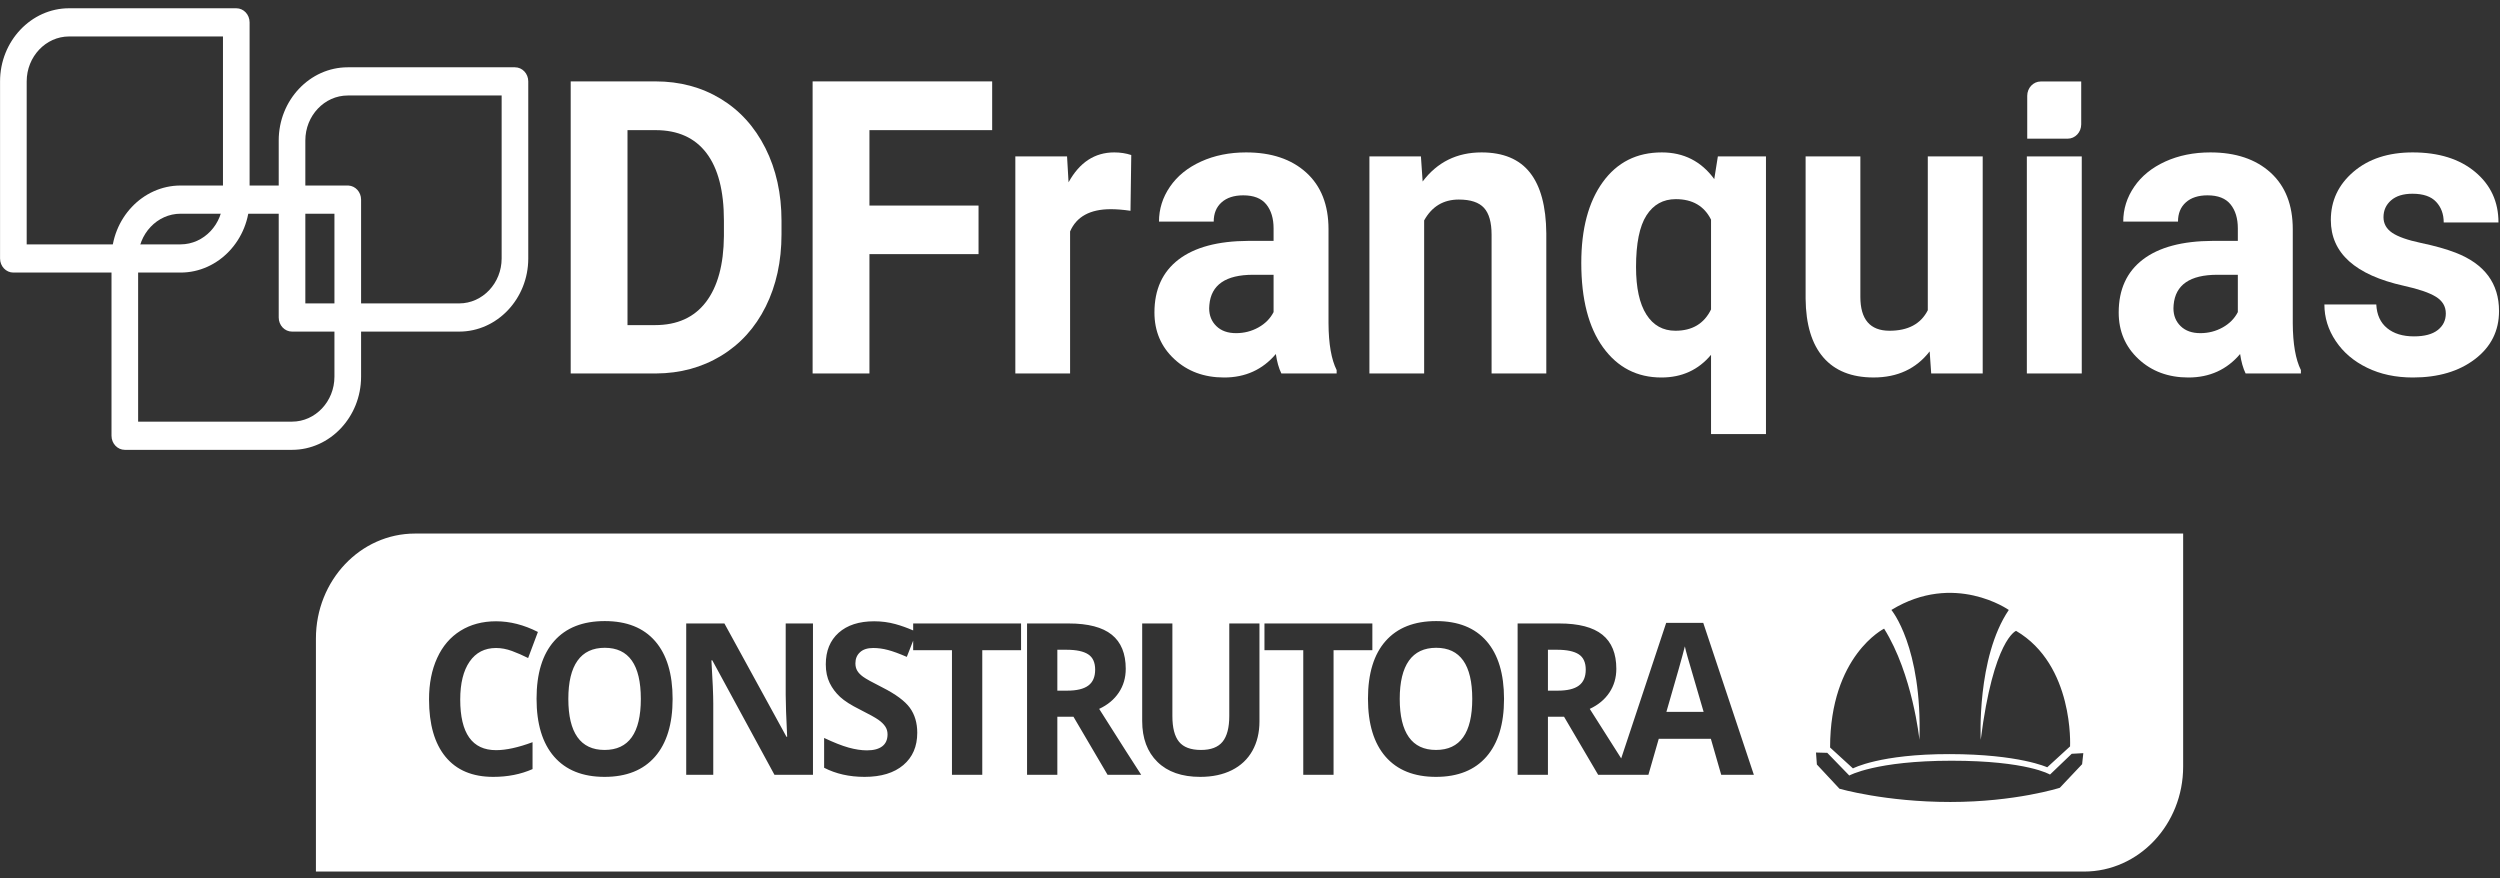
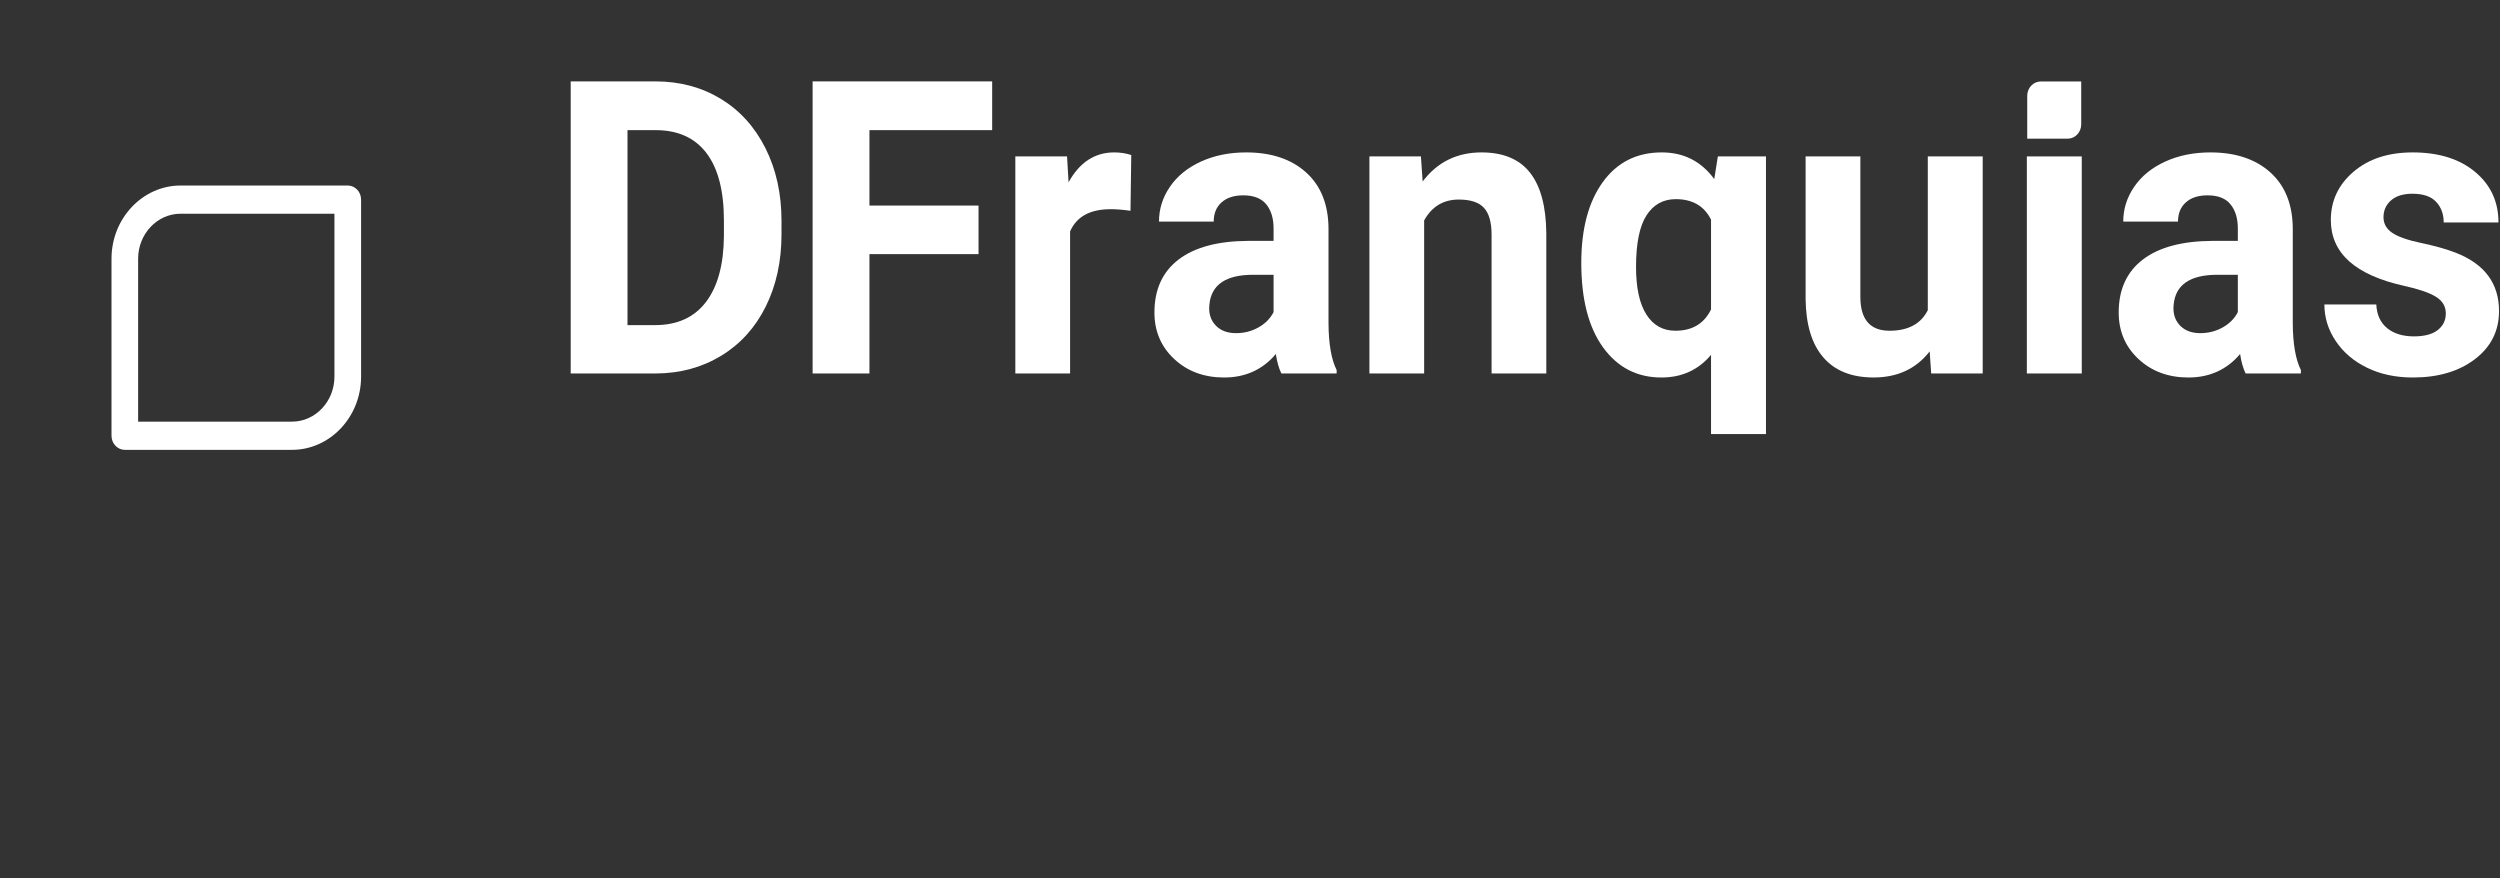
<svg xmlns="http://www.w3.org/2000/svg" width="111" height="39" viewBox="0 0 111 39" fill="none">
  <rect x="0" y="0" width="111" height="39" fill="#333333" stroke="none" />
-   <path fill-rule="evenodd" clip-rule="evenodd" d="M15.441 2.988H22.864C23.191 2.988 23.455 3.268 23.455 3.614V11.476C23.455 13.262 22.076 14.723 20.389 14.723H12.966C12.639 14.723 12.375 14.443 12.375 14.097V6.235C12.375 4.449 13.754 2.988 15.441 2.988ZM15.441 3.959V4.24C14.405 4.24 13.557 5.138 13.557 6.235V13.471H20.389C21.425 13.471 22.273 12.573 22.273 11.476V4.24H15.441V3.959Z" fill="white" />
  <path fill-rule="evenodd" clip-rule="evenodd" d="M15.471 8.238C15.783 8.255 16.032 8.528 16.032 8.863V16.726C16.032 18.512 14.652 19.973 12.966 19.973H5.542C5.216 19.973 4.951 19.692 4.951 19.347V11.484C4.951 9.698 6.331 8.237 8.017 8.237H15.441L15.471 8.238ZM14.849 9.489H8.017C6.981 9.489 6.133 10.387 6.133 11.484V18.721H12.966C14.002 18.721 14.849 17.823 14.849 16.726V9.489Z" fill="white" />
-   <path fill-rule="evenodd" clip-rule="evenodd" d="M3.068 0.367H10.491C10.818 0.367 11.082 0.647 11.082 0.993V8.855C11.082 10.641 9.703 12.102 8.017 12.102H0.593C0.267 12.102 0.002 11.822 0.002 11.476V3.614C0.002 1.828 1.382 0.367 3.068 0.367ZM3.068 1.184V1.619C2.032 1.619 1.185 2.516 1.185 3.614V10.85H8.017C9.053 10.85 9.9 9.952 9.9 8.855V1.619H3.068V1.184Z" fill="white" />
  <path fill-rule="evenodd" clip-rule="evenodd" d="M90.608 3.618H92.406V5.523C92.406 5.872 92.136 6.157 91.807 6.157H90.009V4.253C90.009 3.904 90.278 3.618 90.608 3.618Z" fill="white" />
  <path d="M25.339 16.582V3.614H29.106C30.183 3.614 31.145 3.871 31.995 4.384C32.844 4.898 33.507 5.628 33.984 6.575C34.46 7.522 34.699 8.599 34.699 9.804V10.401C34.699 11.606 34.464 12.678 33.996 13.616C33.528 14.554 32.868 15.282 32.016 15.798C31.164 16.315 30.202 16.576 29.131 16.582H25.339ZM27.861 5.778V14.435H29.081C30.068 14.435 30.822 14.094 31.343 13.411C31.864 12.728 32.131 11.752 32.142 10.481V9.795C32.142 8.477 31.884 7.478 31.368 6.798C30.852 6.118 30.099 5.778 29.106 5.778H27.861Z" fill="white" />
  <path d="M43.447 11.283H38.603V16.582H36.08V3.614H44.052V5.778H38.603V9.127H43.447V11.283Z" fill="white" />
  <path d="M50.194 9.359C49.864 9.311 49.572 9.288 49.32 9.288C48.4 9.288 47.798 9.617 47.512 10.276V16.582H45.081V6.945H47.377L47.444 8.094C47.932 7.209 48.608 6.767 49.471 6.767C49.74 6.767 49.993 6.806 50.228 6.883L50.194 9.359Z" fill="white" />
  <path d="M56.892 16.582C56.779 16.351 56.698 16.063 56.648 15.718C56.059 16.413 55.294 16.761 54.352 16.761C53.46 16.761 52.722 16.487 52.136 15.941C51.55 15.395 51.257 14.706 51.257 13.875C51.257 12.853 51.614 12.07 52.329 11.523C53.044 10.977 54.077 10.701 55.428 10.695H56.547V10.143C56.547 9.697 56.439 9.341 56.223 9.074C56.007 8.807 55.666 8.673 55.201 8.673C54.792 8.673 54.471 8.777 54.238 8.985C54.005 9.193 53.889 9.478 53.889 9.84H51.459C51.459 9.282 51.621 8.765 51.947 8.29C52.272 7.815 52.731 7.443 53.326 7.172C53.92 6.902 54.587 6.767 55.327 6.767C56.449 6.767 57.339 7.065 57.997 7.662C58.656 8.259 58.986 9.098 58.986 10.178V14.356C58.991 15.27 59.112 15.962 59.347 16.431V16.582H56.892ZM54.882 14.792C55.24 14.792 55.571 14.707 55.874 14.538C56.177 14.369 56.401 14.142 56.547 13.857V12.2H55.638C54.422 12.2 53.774 12.646 53.696 13.536L53.687 13.688C53.687 14.008 53.794 14.273 54.007 14.48C54.22 14.688 54.511 14.792 54.882 14.792Z" fill="white" />
  <path d="M63.089 6.945L63.165 8.059C63.815 7.198 64.687 6.767 65.78 6.767C66.745 6.767 67.462 7.067 67.933 7.667C68.404 8.266 68.645 9.163 68.656 10.357V16.582H66.226V10.419C66.226 9.873 66.114 9.476 65.89 9.23C65.665 8.983 65.293 8.86 64.771 8.86C64.087 8.86 63.574 9.169 63.232 9.787V16.582H60.802V6.945H63.089Z" fill="white" />
  <path d="M70.209 11.675C70.209 10.161 70.528 8.964 71.164 8.085C71.8 7.206 72.673 6.767 73.783 6.767C74.759 6.767 75.535 7.162 76.113 7.952L76.273 6.945H78.409V19.273H75.97V15.754C75.409 16.425 74.675 16.761 73.767 16.761C72.685 16.761 71.821 16.315 71.176 15.424C70.532 14.534 70.209 13.284 70.209 11.675ZM72.64 11.857C72.64 12.779 72.793 13.481 73.098 13.963C73.403 14.444 73.834 14.685 74.389 14.685C75.135 14.685 75.662 14.37 75.97 13.74V9.752C75.667 9.146 75.146 8.842 74.406 8.842C73.845 8.842 73.411 9.083 73.102 9.565C72.794 10.047 72.64 10.811 72.64 11.857Z" fill="white" />
  <path d="M85.677 15.602C85.078 16.374 84.248 16.76 83.188 16.76C82.213 16.76 81.469 16.463 80.956 15.869C80.442 15.276 80.18 14.406 80.169 13.26V6.945H82.6V13.178C82.6 14.182 83.031 14.685 83.895 14.685C84.719 14.685 85.285 14.382 85.594 13.775V6.945H88.032V16.582H85.745L85.677 15.602Z" fill="white" />
  <path d="M92.43 6.945H89.992V16.582H92.43V6.945Z" fill="white" />
  <path d="M99.705 16.582C99.593 16.351 99.511 16.063 99.461 15.718C98.872 16.413 98.107 16.761 97.165 16.761C96.274 16.761 95.535 16.487 94.949 15.941C94.363 15.395 94.07 14.706 94.07 13.875C94.07 12.853 94.428 12.07 95.143 11.523C95.857 10.977 96.89 10.701 98.242 10.695H99.36V10.143C99.36 9.697 99.252 9.341 99.036 9.074C98.82 8.807 98.48 8.673 98.014 8.673C97.605 8.673 97.284 8.777 97.052 8.985C96.819 9.193 96.703 9.478 96.703 9.84H94.272C94.272 9.282 94.435 8.765 94.76 8.29C95.085 7.815 95.545 7.443 96.139 7.172C96.733 6.902 97.4 6.767 98.141 6.767C99.262 6.767 100.152 7.065 100.811 7.662C101.469 8.259 101.799 9.098 101.799 10.178V14.356C101.804 15.27 101.925 15.962 102.16 16.431V16.582H99.705ZM97.695 14.792C98.054 14.792 98.384 14.707 98.687 14.538C98.99 14.369 99.214 14.142 99.36 13.857V12.2H98.452C97.235 12.2 96.588 12.646 96.509 13.536L96.501 13.688C96.501 14.008 96.607 14.273 96.82 14.48C97.033 14.688 97.325 14.792 97.695 14.792Z" fill="white" />
  <path d="M108.594 13.919C108.594 13.604 108.447 13.357 108.152 13.175C107.858 12.994 107.386 12.833 106.735 12.69C104.571 12.209 103.489 11.235 103.489 9.769C103.489 8.914 103.824 8.2 104.494 7.627C105.164 7.054 106.04 6.767 107.122 6.767C108.277 6.767 109.201 7.055 109.893 7.631C110.585 8.207 110.932 8.955 110.932 9.876H108.501C108.501 9.507 108.389 9.203 108.165 8.963C107.941 8.722 107.59 8.602 107.114 8.602C106.704 8.602 106.388 8.7 106.163 8.896C105.939 9.092 105.827 9.341 105.827 9.644C105.827 9.929 105.955 10.159 106.21 10.334C106.465 10.509 106.895 10.661 107.501 10.789C108.106 10.916 108.616 11.06 109.031 11.22C110.315 11.719 110.957 12.583 110.957 13.812C110.957 14.691 110.601 15.402 109.889 15.945C109.177 16.489 108.257 16.761 107.131 16.761C106.368 16.761 105.691 16.616 105.1 16.328C104.508 16.041 104.044 15.646 103.708 15.144C103.371 14.642 103.203 14.1 103.203 13.518H105.507C105.53 13.976 105.69 14.326 105.987 14.569C106.284 14.813 106.682 14.935 107.181 14.935C107.646 14.935 107.998 14.841 108.236 14.654C108.475 14.467 108.594 14.222 108.594 13.919Z" fill="white" />
-   <path fill-rule="evenodd" clip-rule="evenodd" d="M96.932 23.69H18.425C15.998 23.69 14.027 25.777 14.027 28.348V38.697H92.534C94.961 38.697 96.932 36.609 96.932 34.038V23.69ZM81.131 33.426L82.108 34.433C82.108 34.433 83.283 33.776 86.65 33.776C90.017 33.776 91.02 34.391 91.02 34.391L91.984 33.468L92.499 33.44L92.446 33.93L91.456 34.978C91.456 34.978 89.489 35.608 86.597 35.608C83.706 35.608 81.673 35.02 81.673 35.02L80.669 33.944L80.63 33.412L81.131 33.426ZM55.92 27.682V32.03C55.92 32.526 55.815 32.961 55.606 33.335C55.396 33.709 55.093 33.995 54.697 34.194C54.3 34.393 53.832 34.493 53.291 34.493C52.475 34.493 51.841 34.272 51.39 33.829C50.939 33.386 50.713 32.78 50.713 32.011V27.682H52.054V31.795C52.054 32.313 52.152 32.693 52.349 32.935C52.546 33.177 52.871 33.298 53.325 33.298C53.765 33.298 54.084 33.176 54.282 32.933C54.48 32.689 54.58 32.307 54.58 31.786V27.682H55.92ZM22.026 28.771C21.52 28.771 21.128 28.973 20.85 29.376C20.573 29.778 20.434 30.34 20.434 31.06C20.434 32.558 20.964 33.307 22.026 33.307C22.472 33.307 23.011 33.189 23.645 32.953V34.148C23.124 34.378 22.543 34.493 21.9 34.493C20.977 34.493 20.272 34.197 19.783 33.604C19.294 33.011 19.049 32.16 19.049 31.051C19.049 30.352 19.169 29.74 19.41 29.215C19.65 28.689 19.995 28.286 20.445 28.006C20.894 27.726 21.422 27.585 22.026 27.585C22.642 27.585 23.261 27.743 23.883 28.059L23.449 29.217C23.212 29.098 22.974 28.993 22.733 28.904C22.493 28.816 22.258 28.771 22.026 28.771ZM40.545 27.991V27.682H45.335V28.868H43.613V34.401H42.267V28.868H40.545V28.445L40.262 29.166C39.924 29.019 39.644 28.917 39.422 28.859C39.201 28.8 38.983 28.771 38.769 28.771C38.515 28.771 38.319 28.834 38.184 28.96C38.047 29.085 37.98 29.249 37.98 29.451C37.98 29.577 38.007 29.687 38.062 29.78C38.117 29.873 38.204 29.964 38.325 30.051C38.445 30.139 38.729 30.296 39.177 30.522C39.77 30.822 40.177 31.124 40.397 31.425C40.616 31.727 40.726 32.097 40.726 32.535C40.726 33.142 40.52 33.62 40.108 33.969C39.696 34.318 39.122 34.493 38.387 34.493C37.711 34.493 37.112 34.358 36.591 34.089V32.765C37.019 32.967 37.381 33.11 37.678 33.193C37.974 33.275 38.246 33.316 38.492 33.316C38.787 33.316 39.013 33.257 39.171 33.137C39.328 33.018 39.407 32.84 39.407 32.604C39.407 32.472 39.372 32.355 39.303 32.253C39.234 32.15 39.132 32.051 38.997 31.956C38.862 31.861 38.589 31.709 38.175 31.501C37.787 31.308 37.496 31.123 37.303 30.945C37.109 30.767 36.954 30.561 36.838 30.325C36.723 30.089 36.665 29.813 36.665 29.497C36.665 28.903 36.855 28.436 37.235 28.096C37.616 27.756 38.142 27.585 38.813 27.585C39.142 27.585 39.457 27.627 39.757 27.71C40.009 27.779 40.272 27.873 40.545 27.991ZM66.779 31.032C66.779 32.145 66.518 32.999 65.998 33.597C65.477 34.194 64.73 34.493 63.758 34.493C62.786 34.493 62.04 34.194 61.519 33.597C60.999 32.999 60.738 32.142 60.738 31.023C60.738 29.905 60.999 29.051 61.522 28.461C62.044 27.871 62.792 27.576 63.767 27.576C64.742 27.576 65.488 27.873 66.004 28.468C66.52 29.062 66.779 29.917 66.779 31.032ZM29.864 31.032C29.864 32.145 29.603 32.999 29.083 33.597C28.562 34.194 27.815 34.493 26.843 34.493C25.871 34.493 25.125 34.194 24.604 33.597C24.084 32.999 23.823 32.142 23.823 31.023C23.823 29.905 24.084 29.051 24.607 28.461C25.129 27.871 25.877 27.576 26.852 27.576C27.827 27.576 28.573 27.873 29.089 28.468C29.605 29.062 29.864 29.917 29.864 31.032ZM46.946 31.823V34.401H45.601V27.682H47.449C48.311 27.682 48.949 27.848 49.363 28.181C49.776 28.513 49.983 29.018 49.983 29.695C49.983 30.09 49.881 30.442 49.675 30.75C49.47 31.058 49.179 31.299 48.803 31.474C49.758 32.984 50.38 33.96 50.669 34.401H49.176L47.662 31.823H46.946ZM73.189 34.401H70.958L69.444 31.823H68.728V34.401H67.382V27.682H69.231C70.093 27.682 70.731 27.848 71.145 28.181C71.558 28.513 71.765 29.018 71.765 29.695C71.765 30.09 71.662 30.442 71.457 30.75C71.252 31.058 70.961 31.299 70.585 31.474C71.179 32.414 71.645 33.147 71.981 33.673L73.979 27.654H75.624L77.871 34.401H76.422L75.962 32.802H73.649L73.189 34.401ZM36.096 34.401H34.386L31.626 29.318H31.587C31.642 30.216 31.669 30.856 31.669 31.239V34.401H30.468V27.682H32.164L34.92 32.715H34.95C34.907 31.841 34.885 31.224 34.885 30.862V27.682H36.096V34.401ZM59.21 34.401H57.865V28.868H56.142V27.682H60.933V28.868H59.21V34.401ZM81.256 33.189L82.271 34.117C82.271 34.117 83.461 33.478 86.56 33.482C89.66 33.486 90.897 34.068 90.897 34.068L91.911 33.14C91.911 33.14 92.098 29.526 89.513 28.01C89.513 28.01 88.512 28.38 87.944 32.847C87.944 32.847 87.755 29.205 89.19 27.082C89.19 27.082 86.77 25.374 83.977 27.082C83.977 27.082 85.353 28.709 85.223 32.847C85.223 32.847 84.923 29.939 83.654 27.912C83.654 27.912 81.256 29.106 81.256 33.189ZM25.234 31.032C25.234 31.783 25.368 32.348 25.637 32.728C25.906 33.108 26.308 33.298 26.843 33.298C27.917 33.298 28.453 32.543 28.453 31.032C28.453 29.519 27.92 28.762 26.852 28.762C26.317 28.762 25.913 28.953 25.642 29.334C25.369 29.716 25.234 30.282 25.234 31.032ZM62.148 31.032C62.148 31.783 62.283 32.348 62.552 32.728C62.821 33.108 63.223 33.298 63.758 33.298C64.832 33.298 65.368 32.543 65.368 31.032C65.368 29.519 64.835 28.762 63.767 28.762C63.232 28.762 62.828 28.953 62.556 29.334C62.285 29.716 62.148 30.282 62.148 31.032ZM75.641 31.607C75.216 30.158 74.976 29.338 74.923 29.148C74.869 28.958 74.831 28.808 74.808 28.698C74.712 29.09 74.439 30.06 73.988 31.607H75.641ZM46.946 30.665H47.38C47.805 30.665 48.119 30.59 48.321 30.439C48.524 30.289 48.625 30.053 48.625 29.732C48.625 29.413 48.522 29.186 48.315 29.052C48.108 28.917 47.788 28.849 47.354 28.849H46.946V30.665ZM68.728 30.665H69.162C69.587 30.665 69.901 30.59 70.103 30.439C70.306 30.289 70.407 30.053 70.407 29.732C70.407 29.413 70.303 29.186 70.097 29.052C69.89 28.917 69.57 28.849 69.136 28.849H68.728V30.665Z" fill="white" />
</svg>